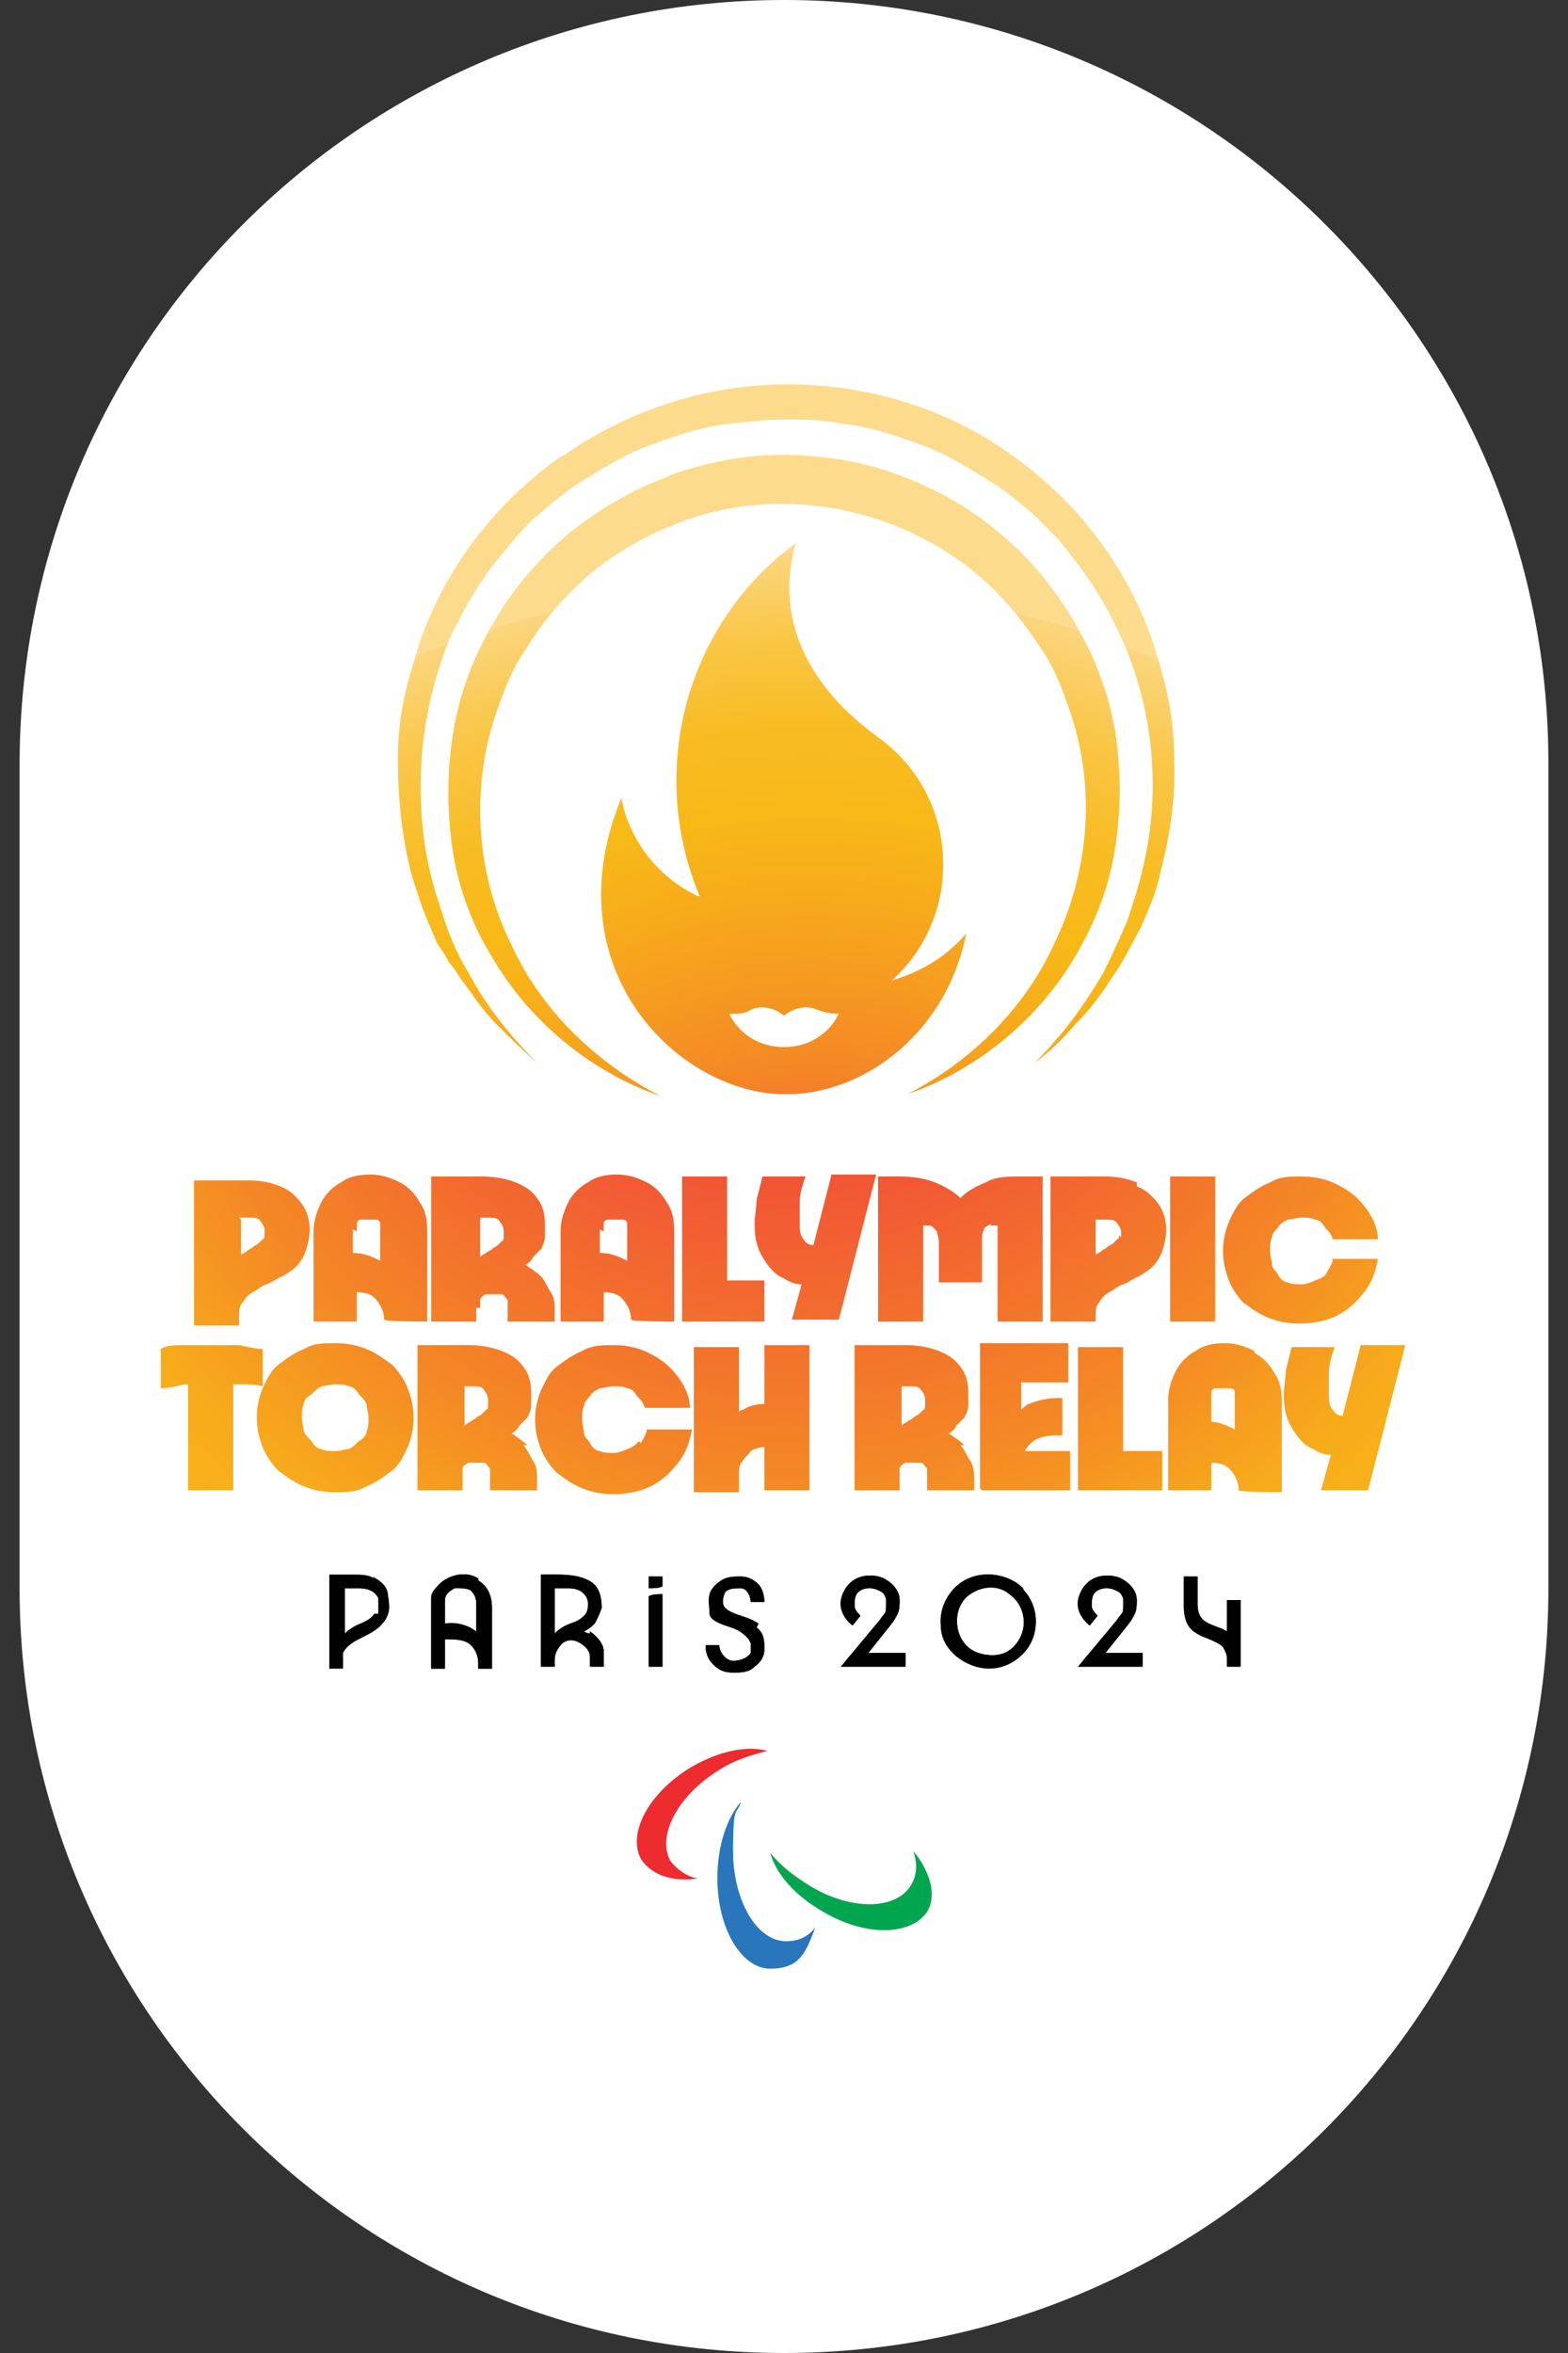
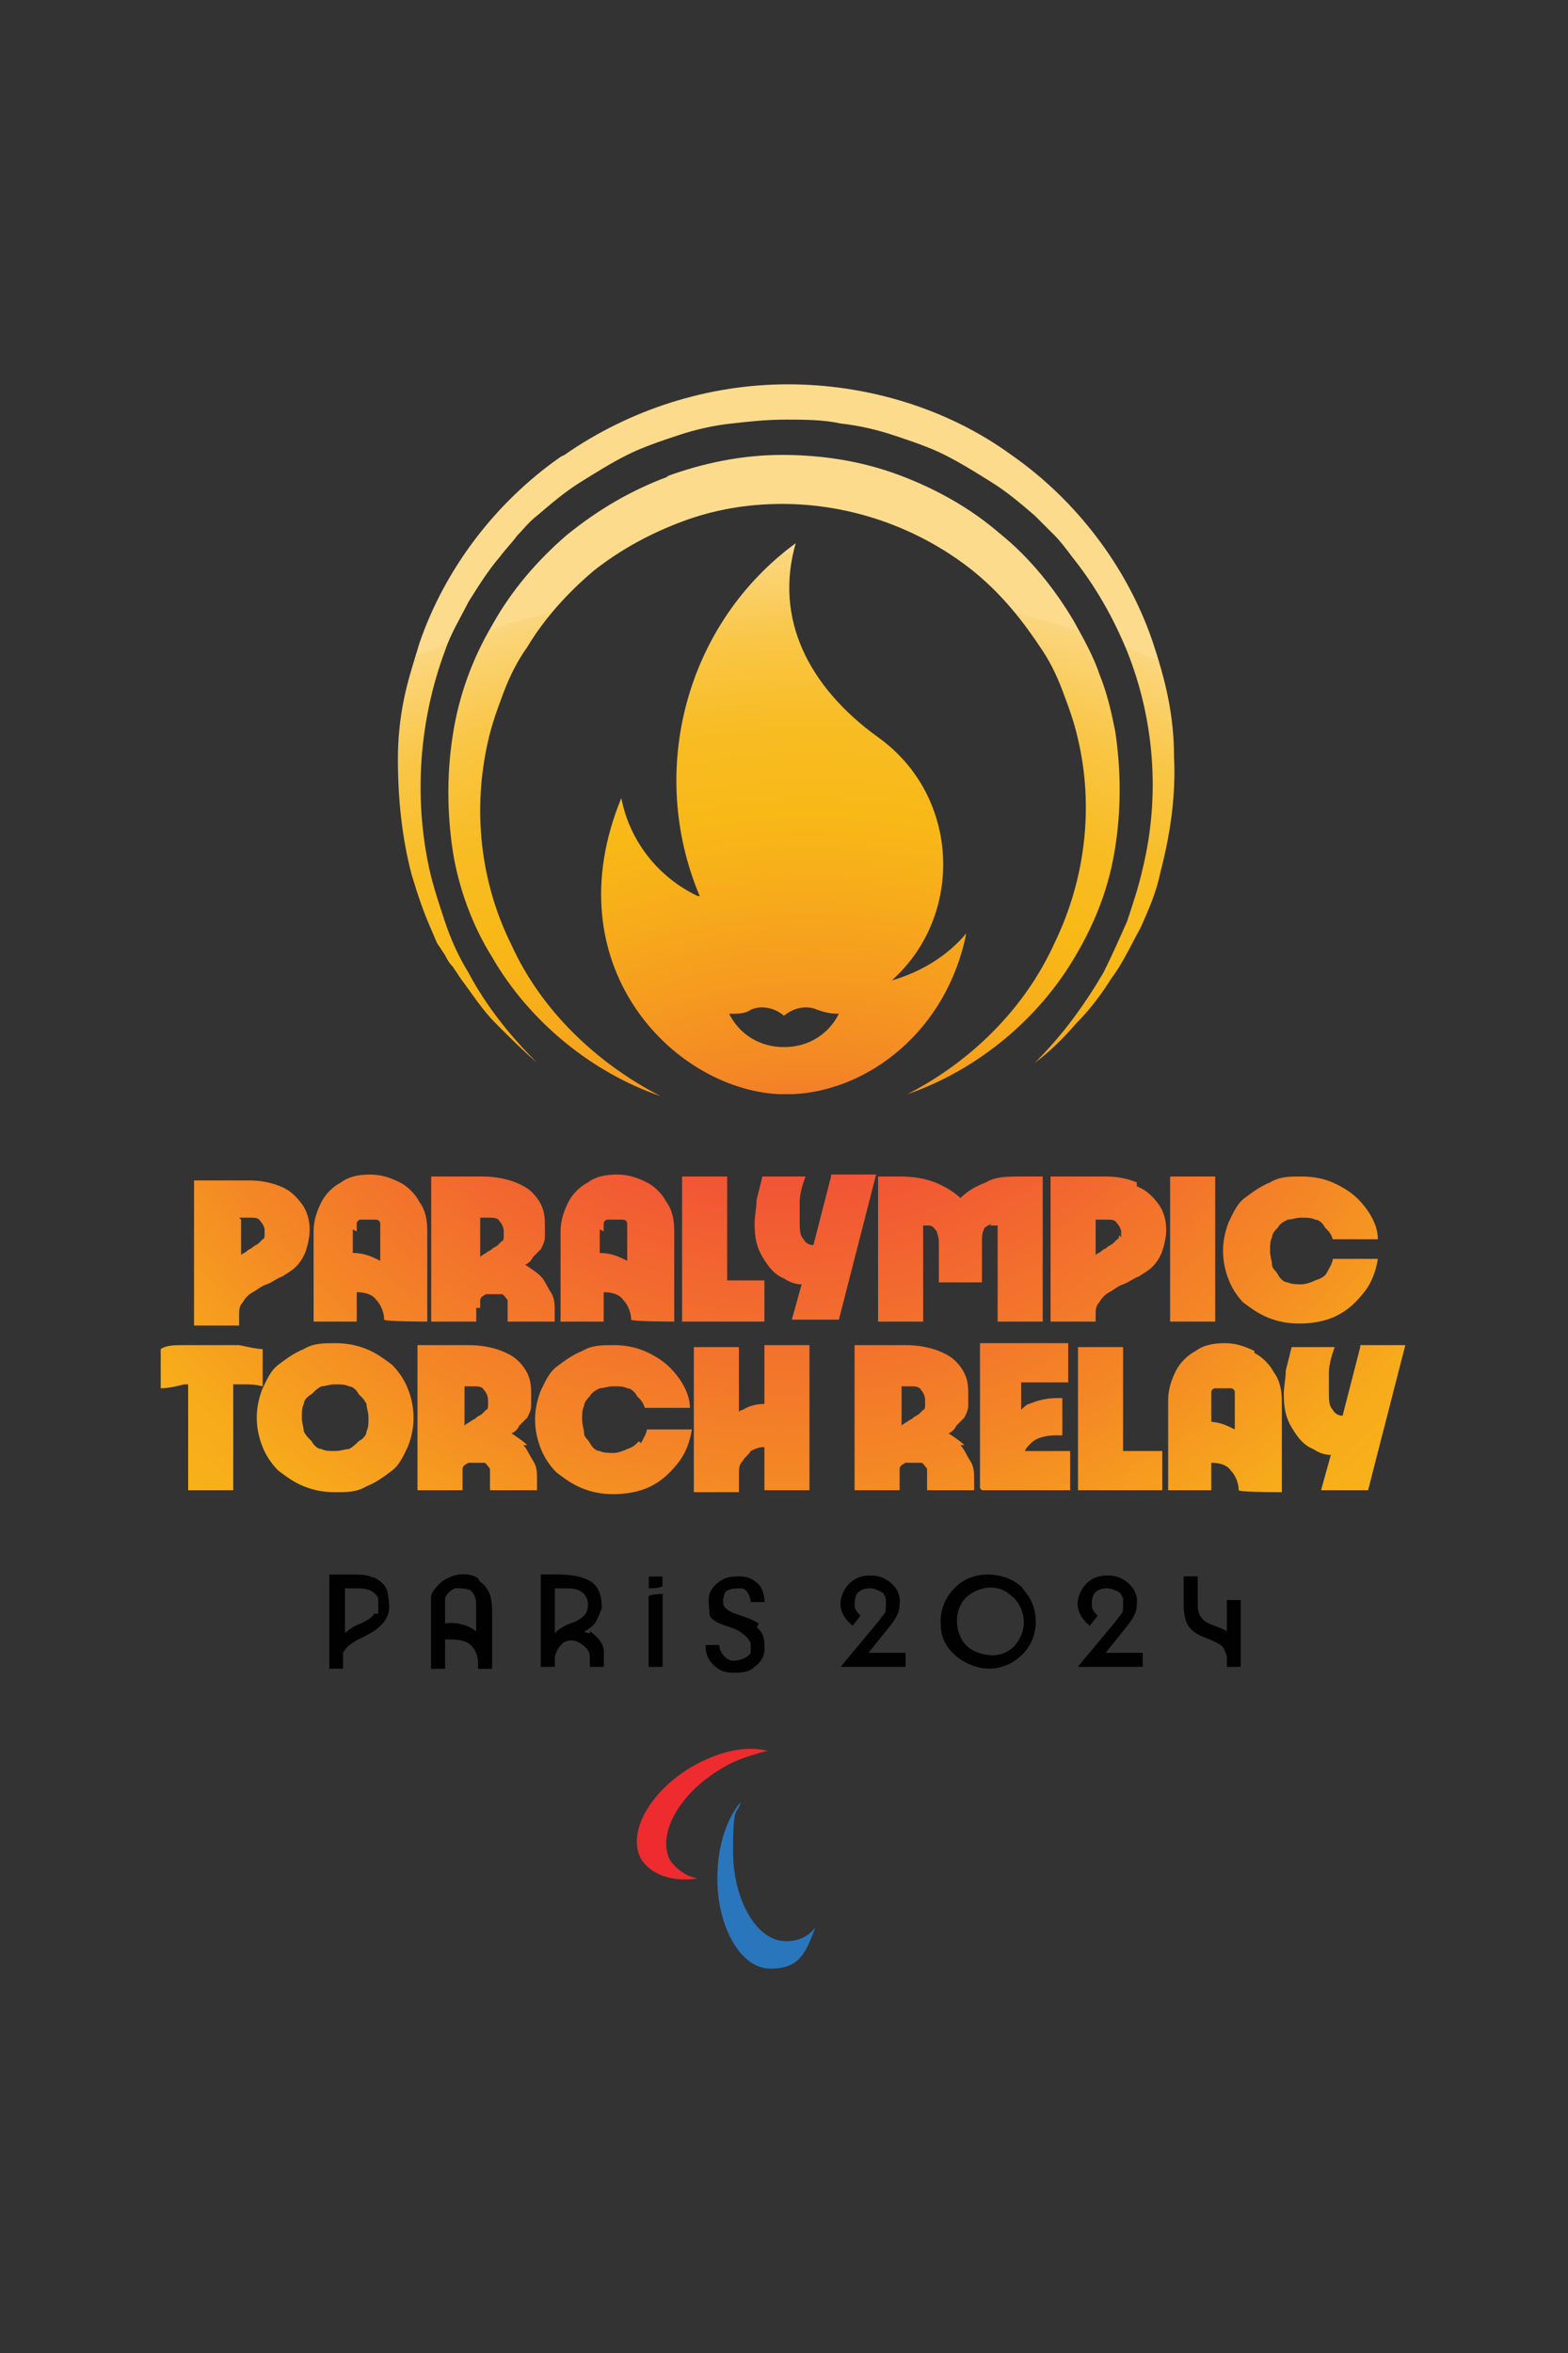
<svg xmlns="http://www.w3.org/2000/svg" xmlns:xlink="http://www.w3.org/1999/xlink" id="Layer_1" data-name="Layer 1" version="1.1" viewBox="0 0 80 120">
  <rect x="0" y="0" width="80" height="120" fill="#333333" stroke="none" />
  <defs>
    <style>
      .cls-1 {
        fill: #010101;
      }

      .cls-1, .cls-2, .cls-3, .cls-4, .cls-5, .cls-6, .cls-7, .cls-8, .cls-9, .cls-10, .cls-11, .cls-12, .cls-13, .cls-14, .cls-15, .cls-16, .cls-17, .cls-18, .cls-19, .cls-20, .cls-21, .cls-22, .cls-23, .cls-24, .cls-25 {
        stroke-width: 0px;
      }

      .cls-2 {
        fill: #ee2b2f;
      }

      .cls-3 {
        fill: #2a76bc;
      }

      .cls-4 {
        fill: url(#Dégradé_sans_nom_17-12);
      }

      .cls-5 {
        fill: url(#Dégradé_sans_nom_17-11);
      }

      .cls-6 {
        fill: url(#Dégradé_sans_nom_17-18);
      }

      .cls-7 {
        fill: url(#Dégradé_sans_nom_17-17);
      }

      .cls-8 {
        fill: url(#Dégradé_sans_nom_17-20);
      }

      .cls-9 {
        fill: url(#Dégradé_sans_nom_17-14);
      }

      .cls-10 {
        fill: url(#Dégradé_sans_nom_17-19);
      }

      .cls-11 {
        fill: url(#Dégradé_sans_nom_17-15);
      }

      .cls-12 {
        fill: url(#Dégradé_sans_nom_17-16);
      }

      .cls-13 {
        fill: url(#Dégradé_sans_nom_17-13);
      }

      .cls-14 {
        fill: url(#Dégradé_sans_nom_17-10);
      }

      .cls-15 {
        fill: url(#Dégradé_sans_nom_17-5);
      }

      .cls-16 {
        fill: url(#Dégradé_sans_nom_17-7);
      }

      .cls-17 {
        fill: url(#Dégradé_sans_nom_17-8);
      }

      .cls-18 {
        fill: url(#Dégradé_sans_nom_17-6);
      }

      .cls-19 {
        fill: url(#Dégradé_sans_nom_17-3);
      }

      .cls-20 {
        fill: url(#Dégradé_sans_nom_17-2);
      }

      .cls-21 {
        fill: url(#Dégradé_sans_nom_17-4);
      }

      .cls-22 {
        fill: url(#Dégradé_sans_nom_17-9);
      }

      .cls-26 {
        fill: url(#Dégradé_sans_nom_16);
      }

      .cls-23 {
        fill: #00a64f;
      }

      .cls-27 {
        fill: url(#Dégradé_sans_nom_16-2);
      }

      .cls-28 {
        fill: url(#Dégradé_sans_nom_16-3);
      }

      .cls-24 {
        fill: #fff;
      }

      .cls-25 {
        fill: url(#Dégradé_sans_nom_17);
      }
    </style>
    <radialGradient id="Dégradé_sans_nom_17" data-name="Dégradé sans nom 17" cx="39.9" cy="42.2" fx="39.9" fy="42.2" r="83" gradientUnits="userSpaceOnUse">
      <stop offset="0" stop-color="#ee1d47" />
      <stop offset=".2" stop-color="#f15037" />
      <stop offset=".4" stop-color="#f48825" />
      <stop offset=".5" stop-color="#f7ab1b" />
      <stop offset=".6" stop-color="#f8b917" />
      <stop offset=".7" stop-color="#f8bc24" />
      <stop offset=".8" stop-color="#f9c646" />
      <stop offset="1" stop-color="#fbd67e" />
      <stop offset="1" stop-color="#fcdb8d" />
    </radialGradient>
    <radialGradient id="Dégradé_sans_nom_17-2" data-name="Dégradé sans nom 17" cx="39.9" cy="42.2" fx="39.9" fy="42.2" r="83" xlink:href="#Dégradé_sans_nom_17" />
    <radialGradient id="Dégradé_sans_nom_17-3" data-name="Dégradé sans nom 17" cx="39.9" fx="39.9" r="83" xlink:href="#Dégradé_sans_nom_17" />
    <radialGradient id="Dégradé_sans_nom_17-4" data-name="Dégradé sans nom 17" cx="39.9" cy="42.2" fx="39.9" fy="42.2" r="83" xlink:href="#Dégradé_sans_nom_17" />
    <radialGradient id="Dégradé_sans_nom_17-5" data-name="Dégradé sans nom 17" cx="39.9" fx="39.9" r="83" xlink:href="#Dégradé_sans_nom_17" />
    <radialGradient id="Dégradé_sans_nom_17-6" data-name="Dégradé sans nom 17" cx="39.9" fx="39.9" r="83" xlink:href="#Dégradé_sans_nom_17" />
    <radialGradient id="Dégradé_sans_nom_17-7" data-name="Dégradé sans nom 17" cx="39.9" fx="39.9" r="83" xlink:href="#Dégradé_sans_nom_17" />
    <radialGradient id="Dégradé_sans_nom_17-8" data-name="Dégradé sans nom 17" cx="39.9" fx="39.9" r="83" xlink:href="#Dégradé_sans_nom_17" />
    <radialGradient id="Dégradé_sans_nom_17-9" data-name="Dégradé sans nom 17" cx="39.9" fx="39.9" r="83" xlink:href="#Dégradé_sans_nom_17" />
    <radialGradient id="Dégradé_sans_nom_17-10" data-name="Dégradé sans nom 17" cx="39.9" cy="42.2" fx="39.9" fy="42.2" r="83" xlink:href="#Dégradé_sans_nom_17" />
    <radialGradient id="Dégradé_sans_nom_17-11" data-name="Dégradé sans nom 17" cx="39.9" cy="42.2" fx="39.9" fy="42.2" r="83" xlink:href="#Dégradé_sans_nom_17" />
    <radialGradient id="Dégradé_sans_nom_17-12" data-name="Dégradé sans nom 17" cx="39.9" cy="42.2" fx="39.9" fy="42.2" r="83" xlink:href="#Dégradé_sans_nom_17" />
    <radialGradient id="Dégradé_sans_nom_17-13" data-name="Dégradé sans nom 17" cx="39.9" cy="42.2" fx="39.9" fy="42.2" r="83" xlink:href="#Dégradé_sans_nom_17" />
    <radialGradient id="Dégradé_sans_nom_17-14" data-name="Dégradé sans nom 17" cx="39.9" cy="42.2" fx="39.9" fy="42.2" r="83" xlink:href="#Dégradé_sans_nom_17" />
    <radialGradient id="Dégradé_sans_nom_17-15" data-name="Dégradé sans nom 17" cx="39.9" cy="42.2" fx="39.9" fy="42.2" r="83" xlink:href="#Dégradé_sans_nom_17" />
    <radialGradient id="Dégradé_sans_nom_17-16" data-name="Dégradé sans nom 17" cx="39.9" cy="42.2" fx="39.9" fy="42.2" r="83" xlink:href="#Dégradé_sans_nom_17" />
    <radialGradient id="Dégradé_sans_nom_17-17" data-name="Dégradé sans nom 17" cx="39.9" cy="42.2" fx="39.9" fy="42.2" r="83" xlink:href="#Dégradé_sans_nom_17" />
    <radialGradient id="Dégradé_sans_nom_17-18" data-name="Dégradé sans nom 17" cx="39.9" cy="42.2" fx="39.9" fy="42.2" r="83" xlink:href="#Dégradé_sans_nom_17" />
    <radialGradient id="Dégradé_sans_nom_17-19" data-name="Dégradé sans nom 17" cx="39.9" cy="42.2" fx="39.9" fy="42.2" r="83" xlink:href="#Dégradé_sans_nom_17" />
    <radialGradient id="Dégradé_sans_nom_17-20" data-name="Dégradé sans nom 17" cy="42.2" fy="42.2" r="83" xlink:href="#Dégradé_sans_nom_17" />
    <radialGradient id="Dégradé_sans_nom_16" data-name="Dégradé sans nom 16" cx="41.4" cy="71.7" fx="41.4" fy="71.7" r="43.5" gradientUnits="userSpaceOnUse">
      <stop offset="0" stop-color="#ee1d47" />
      <stop offset=".2" stop-color="#f15037" />
      <stop offset=".4" stop-color="#f48825" />
      <stop offset=".6" stop-color="#f7ab1b" />
      <stop offset=".7" stop-color="#f8b917" />
      <stop offset=".8" stop-color="#f8bc24" />
      <stop offset=".9" stop-color="#f9c646" />
      <stop offset="1" stop-color="#fbd67e" />
      <stop offset="1" stop-color="#fcdb8d" />
    </radialGradient>
    <radialGradient id="Dégradé_sans_nom_16-2" data-name="Dégradé sans nom 16" cx="39.9" cy="79.2" fx="39.9" fy="79.2" r="49.4" xlink:href="#Dégradé_sans_nom_16" />
    <radialGradient id="Dégradé_sans_nom_16-3" data-name="Dégradé sans nom 16" cx="39.9" cy="79.2" fx="39.9" fy="79.2" r="49.4" xlink:href="#Dégradé_sans_nom_16" />
  </defs>
-   <path class="cls-24" d="M1,81c0,21.5,17.4,39,39,39s39-17.4,39-39v-42.1C79,17.4,61.5,0,40,0S1,17.4,1,39v42.1Z" />
  <g>
    <g>
      <path class="cls-1" d="M33.1,81c.2,0,.5,0,.7-.1v-.5h-.7v.7Z" />
      <g>
        <path class="cls-1" d="M19.1,80.5c-.3-.2-.7-.2-1.1-.2h-1.2v4.7h.7c0-.3,0-.5,0-.8.2-.4.6-.6,1-.8.4-.2.8-.4,1.1-.8.2-.3.3-.8.2-1.2,0-.5-.4-.8-.8-1M19.1,82.3c-.2.3-.5.4-.7.5-.3.1-.6.3-.8.5v-2.3h.7c.4,0,.8.1,1,.5,0,.2,0,.6,0,.8" />
        <path class="cls-1" d="M24.4,80.5c-.6-.4-1.5-.2-2,.3-.2.3-.4.6-.4,1,0,0,0,3.3,0,3.3h.7v-1.5c.4,0,.9,0,1.2.2.3.2.5.6.5,1,0,.1,0,.3,0,.3h.7v-3.1c0-.6-.2-1.1-.7-1.4M24.4,83.3c-.4-.4-1.1-.6-1.7-.5v-.8c0-.1,0-.3,0-.4,0-.3.3-.5.5-.6.3,0,.6,0,.8.1.2.2.3.4.3.7,0,.2,0,.4,0,.7v.8s0,0,0,0" />
        <path class="cls-1" d="M30.1,83.3c0,0-.2,0-.3-.1.2-.1.5-.3.6-.5.1-.2.2-.4.3-.7,0-.5-.1-1-.5-1.3-.6-.4-1.3-.4-1.9-.4h-.7v4.7h.7c0-.1,0-.3,0-.4,0-.3.2-.6.4-.8.3-.2.6-.2.9,0,.3.1.5.4.5.7,0,.2,0,.4,0,.5h.7c0-.3,0-.5,0-.8,0-.4-.4-.8-.7-1M29,81c.5,0,.9.2,1,.7,0,.2,0,.5-.2.7-.2.2-.4.3-.7.4-.3.1-.6.3-.8.5v-2.3h.7Z" />
        <path class="cls-1" d="M33.1,81.4v3.6h.7v-3.7c-.2,0-.5,0-.7.1" />
        <path class="cls-1" d="M38.7,82.8c-.3-.2-.6-.3-.9-.4-.3-.1-.6-.2-.8-.4-.2-.2-.1-.6,0-.8.2-.2.5-.2.8-.2.3,0,.5.4.5.7h.7c0-.3-.1-.7-.3-.9-.2-.2-.5-.4-.9-.4-.3,0-.7,0-1,.2-.3.2-.5.4-.6.7,0,.3,0,.7,0,1,.2.3.5.5.8.6.3.1.7.2,1,.5.1,0,.2.2.3.4,0,.1,0,.3,0,.5-.2.3-.6.4-.9.4-.4,0-.7-.4-.7-.8h-.7c0,.4.1.7.4,1,.3.3.6.4,1,.4.4,0,.8,0,1.1-.3.3-.2.5-.5.5-.9,0-.4,0-.8-.4-1.1" />
        <path class="cls-1" d="M45.4,82.9c.2-.2.3-.4.4-.6.1-.2.1-.5.1-.7,0-.5-.4-.9-.8-1.1-.4-.2-1-.2-1.4,0-.4.2-.7.6-.8,1.1,0,.5.2,1,.6,1.3l.4-.5c-.1-.1-.3-.3-.3-.5,0-.2,0-.4.1-.6.2-.3.7-.4,1.1-.2.2,0,.3.2.4.4,0,.2,0,.4,0,.6,0,.2-.2.3-.3.5-.5.6-1,1.2-1.5,1.8-.2.2-.3.4-.5.6h3.3v-.7h-1.9l1.2-1.5Z" />
-         <path class="cls-1" d="M52.2,81c-.7-.7-1.9-.9-2.8-.5-.9.4-1.5,1.4-1.4,2.4,0,1,.8,1.8,1.8,2.1,1,.2,2-.1,2.6-.9.6-.8.6-2,0-2.8,0,0-.2-.2-.2-.3M52.1,83.4c-.3.7-.9,1.1-1.7,1-.7,0-1.3-.5-1.5-1.2-.2-.7,0-1.5.6-1.9.6-.4,1.4-.5,2,0,.7.5.9,1.4.6,2.1" />
        <path class="cls-1" d="M57.5,82.9c.2-.2.3-.4.4-.6.1-.2.1-.5.1-.7,0-.5-.4-.9-.8-1.1-.4-.2-1-.2-1.4,0-.4.2-.7.6-.8,1.1,0,.5.2,1,.6,1.3l.4-.5c-.1-.1-.3-.3-.3-.5,0-.2,0-.4.1-.6.2-.3.7-.4,1.1-.2.2,0,.3.2.4.4,0,.2,0,.4,0,.6,0,.2-.2.3-.3.5-.5.6-1,1.2-1.5,1.8-.2.2-.3.4-.5.6h3.3v-.7h-1.9l1.2-1.5Z" />
        <path class="cls-1" d="M62.6,81.6v1.6c-.3-.2-.8-.3-1.1-.5-.3-.2-.4-.5-.4-.9,0-.3,0-1.4,0-1.4h-.7s0,1,0,1.5c0,.5.1,1,.5,1.3.3.2.6.3.8.4.3,0,.5.2.7.4.1.2.2.4.2.6v.4h.7v-3.4h-.7Z" />
      </g>
      <g>
        <path class="cls-25" d="M12.2,67.1c0-.3,0-.5.2-.7.1-.2.3-.4.5-.5.2-.1.4-.3.7-.4.3-.1.5-.3.8-.4.3-.2.5-.3.7-.5.2-.2.4-.5.5-.8.1-.3.2-.7.2-1.1s-.1-.9-.4-1.3c-.3-.4-.6-.7-1.1-.9-.5-.2-1-.3-1.6-.3h-2.8v7.4h2.3v-.3ZM12.2,62.1h.6c.2,0,.4,0,.5.2.1.1.2.3.2.4s0,.2,0,.3c0,0,0,.2-.1.2,0,0-.1.1-.2.2s-.2.1-.3.2-.2.1-.3.2-.2.1-.3.2v-1.8Z" />
        <path class="cls-20" d="M18.2,65.9c.4,0,.8.1,1,.4.2.2.4.6.4,1h0c0,.1,2.2.1,2.2.1v-4.6c0-.6-.1-1.1-.4-1.5-.2-.4-.6-.8-1-1-.4-.2-.9-.4-1.5-.4s-1.1.1-1.5.4c-.4.2-.8.6-1,1-.2.4-.4.9-.4,1.5v4.6h2.2v-1.4ZM18.2,62.8c0-.1,0-.3,0-.4,0-.1.1-.2.2-.2.1,0,.2,0,.4,0s.3,0,.4,0c.1,0,.2.1.2.2s0,.2,0,.4v1.5c-.4-.2-.8-.4-1.4-.4v-1.2Z" />
        <path class="cls-19" d="M24.5,66.7c0-.2,0-.3,0-.4,0-.1.1-.2.3-.3.1,0,.3,0,.4,0s.3,0,.4,0c.1,0,.2.2.3.3,0,.1,0,.3,0,.4v.7h2.4v-.5c0-.4,0-.7-.2-1s-.3-.6-.5-.8c-.2-.2-.5-.4-.8-.6.2-.1.3-.2.4-.4.1-.1.3-.3.4-.4.1-.2.2-.4.2-.6,0-.2,0-.4,0-.7,0-.5-.1-.9-.4-1.3-.3-.4-.6-.6-1.1-.8-.5-.2-1.1-.3-1.7-.3h-2.6v7.4h2.3v-.7ZM24.5,62.1h.4c.3,0,.5,0,.6.2.1.1.2.3.2.5s0,.2,0,.3c0,0,0,.2-.1.2,0,0-.1.1-.2.2s-.2.1-.3.2-.2.1-.3.2c0,0-.2.1-.3.2v-2Z" />
        <path class="cls-21" d="M30.8,65.9c.4,0,.8.1,1,.4.2.2.4.6.4,1h0c0,.1,2.2.1,2.2.1v-4.6c0-.6-.1-1.1-.4-1.5-.2-.4-.6-.8-1-1-.4-.2-.9-.4-1.5-.4s-1.1.1-1.5.4c-.4.2-.8.6-1,1-.2.4-.4.9-.4,1.5v4.6h2.2v-1.4ZM30.8,62.8c0-.1,0-.3,0-.4,0-.1.1-.2.2-.2.1,0,.2,0,.4,0s.3,0,.4,0c.1,0,.2.1.2.2s0,.2,0,.4v1.5c-.4-.2-.8-.4-1.4-.4v-1.2Z" />
        <polygon class="cls-15" points="39 65.3 37.1 65.3 37.1 60 34.8 60 34.8 67.4 39 67.4 39 65.3" />
        <path class="cls-18" d="M42.4,60l-.9,3.5c-.2,0-.4-.1-.5-.3-.2-.2-.2-.5-.2-.9s0-.7,0-1,.1-.8.3-1.3h-2.2c-.1.4-.2.8-.3,1.2,0,.4-.1.8-.1,1.2,0,.7.1,1.2.4,1.7.3.5.6.9,1.1,1.1.3.2.6.3.9.3l-.5,1.8h2.4l1.9-7.4h-2.3Z" />
        <path class="cls-16" d="M50.5,62.5c.1,0,.2,0,.4,0v4.9h2.3v-7.4h-1.1c-.7,0-1.3,0-1.8.3-.5.2-.9.4-1.3.8-.3-.3-.8-.6-1.3-.8-.5-.2-1.1-.3-1.8-.3h-1.1v7.4h2.3v-4.9c.1,0,.2,0,.3,0,.2,0,.3.2.4.3,0,.1.1.3.1.5v2.1h2.2v-2.1c0-.2,0-.4.1-.6,0-.1.2-.2.4-.3Z" />
        <path class="cls-17" d="M58,60.3c-.5-.2-1-.3-1.6-.3h-2.8v7.4h2.3v-.3c0-.3,0-.5.2-.7.1-.2.3-.4.5-.5.2-.1.4-.3.7-.4.3-.1.5-.3.8-.4.3-.2.5-.3.7-.5.2-.2.4-.5.5-.8.1-.3.2-.7.2-1.1s-.1-.9-.4-1.3c-.3-.4-.6-.7-1.1-.9ZM57.1,63c0,0,0,.2-.1.2,0,0-.1.1-.2.2s-.2.1-.3.2-.2.1-.3.2-.2.1-.3.2v-1.8h.6c.2,0,.4,0,.5.2.1.1.2.3.2.4s0,.2,0,.3Z" />
        <rect class="cls-22" x="59.7" y="60" width="2.3" height="7.4" />
        <path class="cls-14" d="M63.4,66.4c.4.3.8.6,1.3.8.5.2,1,.3,1.6.3s1.3-.1,1.9-.4c.6-.3,1-.7,1.4-1.2.4-.5.6-1.1.7-1.7h-2.3c0,.2-.2.5-.3.7s-.3.3-.6.4c-.2.1-.5.2-.7.2s-.5,0-.7-.1c-.2,0-.4-.2-.5-.4-.1-.2-.3-.3-.3-.5,0-.2-.1-.4-.1-.7s0-.5.1-.7c0-.2.2-.4.3-.5.1-.2.3-.3.5-.4.2,0,.4-.1.7-.1s.5,0,.7.1c.2,0,.4.2.5.4.2.2.3.3.4.6h2.3c0-.6-.3-1.2-.7-1.7s-.8-.8-1.4-1.1-1.2-.4-1.8-.4-1.1,0-1.6.3c-.5.2-.9.5-1.3.8-.4.3-.6.8-.8,1.2-.2.5-.3,1-.3,1.5s.1,1,.3,1.5c.2.5.5.9.8,1.2Z" />
        <path class="cls-5" d="M13.4,70.8v-2c-.3,0-.7-.1-1.2-.2-.5,0-.9,0-1.4,0s-.9,0-1.4,0c-.5,0-.9,0-1.2.2v2c.4,0,.8-.1,1.2-.2,0,0,.1,0,.2,0v5.4h2.3v-5.4c.2,0,.4,0,.6,0,.2,0,.5,0,.9.1Z" />
        <path class="cls-4" d="M20,69.6c-.4-.3-.8-.6-1.3-.8-.5-.2-1-.3-1.6-.3s-1.1,0-1.6.3c-.5.2-.9.5-1.3.8-.4.3-.6.8-.8,1.2-.2.5-.3,1-.3,1.5s.1,1,.3,1.5c.2.5.5.9.8,1.2.4.3.8.6,1.3.8.5.2,1,.3,1.6.3s1.1,0,1.6-.3c.5-.2.9-.5,1.3-.8.4-.3.6-.8.8-1.2.2-.5.3-1,.3-1.5s-.1-1-.3-1.5c-.2-.5-.5-.9-.8-1.2ZM18.7,73c0,.2-.2.4-.4.5-.2.2-.3.3-.5.4-.2,0-.4.1-.7.1s-.5,0-.7-.1c-.2,0-.4-.2-.5-.4-.2-.2-.3-.3-.4-.5,0-.2-.1-.4-.1-.7s0-.5.1-.7c0-.2.2-.4.4-.5.2-.2.3-.3.5-.4.2,0,.4-.1.7-.1s.5,0,.7.1c.2,0,.4.2.5.4.2.2.3.3.4.5,0,.2.1.4.1.7s0,.5-.1.7Z" />
        <path class="cls-13" d="M26.9,73.7c-.2-.2-.5-.4-.8-.6.2-.1.3-.2.4-.4.1-.1.3-.3.4-.4.1-.2.2-.4.2-.6,0-.2,0-.4,0-.7,0-.5-.1-.9-.4-1.3-.3-.4-.6-.6-1.1-.8-.5-.2-1.1-.3-1.7-.3h-2.6v7.4h2.3v-.7c0-.2,0-.3,0-.4,0-.1.1-.2.3-.3.1,0,.3,0,.4,0s.3,0,.4,0c.1,0,.2.2.3.3,0,.1,0,.3,0,.4v.7h2.4v-.5c0-.4,0-.7-.2-1s-.3-.6-.5-.8ZM24.9,71.7c0,0,0,.2-.1.2,0,0-.1.1-.2.2s-.2.1-.3.2-.2.1-.3.2c0,0-.2.1-.3.2v-2h.4c.3,0,.5,0,.6.2.1.1.2.3.2.5s0,.2,0,.3Z" />
        <path class="cls-9" d="M32.6,73.5c-.2.2-.3.3-.6.4-.2.1-.5.2-.7.2s-.5,0-.7-.1c-.2,0-.4-.2-.5-.4-.1-.2-.3-.3-.3-.5,0-.2-.1-.4-.1-.7s0-.5.1-.7c0-.2.2-.4.3-.5.1-.2.3-.3.5-.4.2,0,.4-.1.7-.1s.5,0,.7.1c.2,0,.4.2.5.4.2.2.3.3.4.6h2.3c0-.6-.3-1.2-.7-1.7s-.8-.8-1.4-1.1-1.2-.4-1.8-.4-1.1,0-1.6.3c-.5.2-.9.5-1.3.8-.4.3-.6.8-.8,1.2-.2.5-.3,1-.3,1.5s.1,1,.3,1.5c.2.5.5.9.8,1.2.4.3.8.6,1.3.8.5.2,1,.3,1.6.3s1.3-.1,1.9-.4c.6-.3,1-.7,1.4-1.2.4-.5.6-1.1.7-1.7h-2.3c0,.2-.2.5-.3.7Z" />
        <path class="cls-11" d="M39,71.6c-.4,0-.8.1-1.1.3,0,0-.1,0-.2.1v-3.3h-2.3v7.4h2.3v-.9c0-.3,0-.5.2-.7.1-.2.3-.3.4-.5.2-.1.4-.2.7-.2v2.2h2.3v-7.4h-2.3v2.9Z" />
        <path class="cls-12" d="M49.2,73.7c-.2-.2-.5-.4-.8-.6.2-.1.3-.2.4-.4.1-.1.3-.3.4-.4.1-.2.2-.4.2-.6,0-.2,0-.4,0-.7,0-.5-.1-.9-.4-1.3-.3-.4-.6-.6-1.1-.8-.5-.2-1.1-.3-1.7-.3h-2.6v7.4h2.3v-.7c0-.2,0-.3,0-.4,0-.1.1-.2.3-.3.1,0,.3,0,.4,0s.3,0,.4,0c.1,0,.2.2.3.3,0,.1,0,.3,0,.4v.7h2.4v-.5c0-.4,0-.7-.2-1s-.3-.6-.5-.8ZM47.2,71.7c0,0,0,.2-.1.2,0,0-.1.1-.2.2s-.2.1-.3.2-.2.1-.3.2c0,0-.2.1-.3.2v-2h.4c.3,0,.5,0,.6.2.1.1.2.3.2.5s0,.2,0,.3Z" />
        <path class="cls-7" d="M50.1,76h4.5v-2h-2.3c0-.1.2-.3.3-.4.3-.3.8-.4,1.3-.4h.3v-1.9h-.2c-.6,0-1,.1-1.5.3-.1,0-.3.2-.4.3v-1.4h2.4v-2h-4.5v7.4Z" />
        <polygon class="cls-6" points="57.3 68.7 55 68.7 55 76 59.3 76 59.3 74 57.3 74 57.3 68.7" />
        <path class="cls-10" d="M64,68.9c-.4-.2-.9-.4-1.5-.4s-1.1.1-1.5.4c-.4.2-.8.6-1,1-.2.4-.4.9-.4,1.5v4.6h2.2v-1.4c.4,0,.8.1,1,.4.2.2.4.6.4,1h0c0,.1,2.2.1,2.2.1v-4.6c0-.6-.1-1.1-.4-1.5-.2-.4-.6-.8-1-1ZM61.8,72.6v-1.2c0-.1,0-.3,0-.4,0-.1.1-.2.2-.2.1,0,.2,0,.4,0s.3,0,.4,0c.1,0,.2.1.2.2s0,.2,0,.4v1.5c-.4-.2-.8-.4-1.4-.4Z" />
        <path class="cls-8" d="M69.4,68.7l-.9,3.5c-.2,0-.4-.1-.5-.3-.2-.2-.2-.5-.2-.9s0-.7,0-1,.1-.8.3-1.3h-2.2c-.1.4-.2.8-.3,1.2,0,.4-.1.8-.1,1.2,0,.7.1,1.2.4,1.7.3.5.6.9,1.1,1.1.3.2.6.3.9.3l-.5,1.8h2.4l1.9-7.4h-2.3Z" />
      </g>
      <g>
        <path class="cls-26" d="M41.7,51.5c.3.1.6.2,1.1.2-.5,1-1.5,1.7-2.8,1.7s-2.3-.7-2.8-1.7c.5,0,.8,0,1.1-.2.4-.2,1.1-.2,1.7.3.6-.5,1.3-.5,1.7-.3M35.6,45.7c-2.1-1-3.5-2.9-3.9-5-3.5,8.5,2.6,14.8,8,15.1.1,0,.2,0,.4,0h0c0,0,.1,0,.2,0,0,0,.1,0,.2,0,3.8-.2,7.8-3.2,8.8-8.2-1,1.2-2.4,2-3.8,2.4,3.7-3.3,3.5-9.4-.7-12.4-3.6-2.6-5.3-6.1-4.2-9.9-5.6,4.1-7.6,11.6-4.9,18" />
        <path class="cls-27" d="M34.1,24.3c-1.9.7-3.6,1.7-5.2,3-1.5,1.3-2.8,2.8-3.8,4.6-1,1.7-1.7,3.6-2,5.6-.3,1.9-.3,3.9,0,5.9.3,1.9,1,3.8,2,5.4,1.9,3.3,5.1,5.9,8.6,7.1-3.3-1.7-6.1-4.4-7.6-7.7-1.6-3.2-2-6.9-1.2-10.4.2-.9.5-1.7.8-2.5.3-.8.7-1.6,1.2-2.3.9-1.5,2.1-2.8,3.4-3.9,1.4-1.1,2.9-1.9,4.5-2.5,1.6-.6,3.3-.9,5.1-.9,3.5,0,6.9,1.2,9.6,3.3,1.4,1.1,2.5,2.4,3.5,3.9.5.7.9,1.5,1.2,2.3.3.8.6,1.6.8,2.5.8,3.4.4,7.1-1.2,10.4-1.5,3.3-4.2,6-7.5,7.7,3.5-1.2,6.7-3.8,8.6-7.1,1-1.7,1.7-3.5,2-5.5.3-1.9.3-3.9,0-5.9-.2-1-.4-1.9-.8-2.9-.3-.9-.8-1.8-1.3-2.7-1-1.7-2.3-3.3-3.8-4.5-1.5-1.3-3.3-2.3-5.2-3-1.9-.7-3.9-1-5.9-1-2,0-4,.4-5.9,1.1" />
        <path class="cls-28" d="M28.6,23.3c-3.3,2.3-5.9,5.7-7.2,9.5-.3,1-.6,1.9-.8,2.9-.2,1-.3,2-.3,3,0,2,.2,4,.7,5.9.3,1,.6,1.9,1,2.8l.3.7.2.3.2.3c.1.2.2.4.4.6l.4.6c.6.8,1.1,1.6,1.8,2.3.7.7,1.4,1.4,2.1,2-1.4-1.4-2.6-2.9-3.5-4.6-.5-.8-.9-1.7-1.2-2.6-.3-.9-.6-1.8-.8-2.7-.8-3.7-.5-7.6.8-11.1.3-.9.8-1.7,1.2-2.5.5-.8,1-1.6,1.6-2.3.3-.4.6-.7.9-1.1.3-.3.6-.7,1-1,.7-.6,1.4-1.2,2.2-1.7.8-.5,1.6-1,2.4-1.4.8-.4,1.7-.7,2.6-1,.9-.3,1.8-.5,2.7-.6.9-.1,1.8-.2,2.8-.2.9,0,1.9,0,2.8.2.9.1,1.8.3,2.7.6.9.3,1.8.6,2.6,1,.8.4,1.6.9,2.4,1.4.8.5,1.5,1.1,2.2,1.7.3.3.7.7,1,1,.3.3.6.7.9,1.1,1.2,1.5,2.1,3.1,2.8,4.8,1.4,3.5,1.7,7.4.8,11.1-.2.9-.5,1.8-.8,2.7-.4.9-.8,1.8-1.2,2.6-1,1.7-2.1,3.2-3.5,4.6.8-.6,1.5-1.3,2.1-2,.7-.7,1.3-1.5,1.8-2.3.6-.8,1-1.7,1.5-2.6.4-.9.8-1.8,1-2.8.5-1.9.8-3.9.7-5.9,0-1-.1-2-.3-3-.2-1-.5-2-.8-2.9-1.3-3.8-3.9-7.2-7.2-9.5-3.3-2.4-7.4-3.6-11.4-3.6-4.1,0-8.1,1.3-11.4,3.6" />
      </g>
    </g>
    <g>
      <g>
        <path class="cls-1" d="M19.1,80.6c-.3-.2-.7-.2-1.1-.2h-1.2v4.7h.7c0-.3,0-.5,0-.8.2-.4.6-.6,1-.8.4-.2.8-.4,1.1-.8s.3-.8.2-1.2-.4-.8-.8-1ZM19.1,82.3c-.2.3-.5.4-.7.5s-.6.3-.8.5v-2.3h.7c.4,0,.8.1,1,.5s0,.6,0,.8Z" />
-         <path class="cls-1" d="M24.4,80.5c-.6-.4-1.5-.2-2,.3s-.4.6-.4,1,0,3.3,0,3.3h.7v-1.5c.4,0,.9,0,1.2.2s.5.6.5,1,0,.3,0,.3h.7v-3.1c0-.6-.2-1.1-.7-1.4ZM24.4,83.3c-.4-.4-1.1-.6-1.7-.5v-.8c0-.1,0-.3,0-.4,0-.3.3-.5.5-.6s.6,0,.8.1.3.4.3.7,0,.4,0,.7v.8s0,0,0,0Z" />
+         <path class="cls-1" d="M24.4,80.5c-.6-.4-1.5-.2-2,.3s-.4.6-.4,1,0,3.3,0,3.3h.7v-1.5c.4,0,.9,0,1.2.2s.5.6.5,1,0,.3,0,.3h.7v-3.1ZM24.4,83.3c-.4-.4-1.1-.6-1.7-.5v-.8c0-.1,0-.3,0-.4,0-.3.3-.5.5-.6s.6,0,.8.1.3.4.3.7,0,.4,0,.7v.8s0,0,0,0Z" />
        <path class="cls-1" d="M30.1,83.3c0,0-.2,0-.3-.1.2-.1.5-.3.6-.5s.2-.4.3-.7c0-.5-.1-1-.5-1.3s-1.3-.4-1.9-.4h-.7v4.7h.7c0-.1,0-.3,0-.4,0-.3.2-.6.4-.8s.6-.2.9,0,.5.4.5.7,0,.4,0,.5h.7c0-.3,0-.5,0-.8,0-.4-.4-.8-.7-1ZM29,81c.5,0,.9.2,1,.7s0,.5-.2.7-.4.3-.7.4-.6.3-.8.5v-2.3h.7Z" />
-         <path class="cls-1" d="M33.1,81c.2,0,.5,0,.7-.1v-.5h-.7v.7Z" />
        <path class="cls-1" d="M33.1,81.4v3.6h.7v-3.7c-.2,0-.5,0-.7.1Z" />
        <path class="cls-1" d="M38.7,82.8c-.3-.2-.6-.3-.9-.4s-.6-.2-.8-.4-.1-.6,0-.8.5-.2.8-.2.5.4.5.7h.7c0-.3-.1-.7-.3-.9s-.5-.4-.9-.4-.7,0-1,.2-.5.4-.6.7,0,.7,0,1,.5.5.8.6.7.2,1,.5.2.2.3.4,0,.3,0,.5c-.2.3-.6.4-.9.4s-.7-.4-.7-.8h-.7c0,.4.1.7.4,1s.6.4,1,.4.8,0,1.1-.3.5-.5.5-.9,0-.8-.4-1.1Z" />
        <path class="cls-1" d="M45.4,82.9c.2-.2.3-.4.4-.6s.1-.5.1-.7c0-.5-.4-.9-.8-1.1-.4-.2-1-.2-1.4,0s-.7.6-.8,1.1.2,1,.6,1.3l.4-.5c-.1-.1-.3-.3-.3-.5s0-.4.1-.6c.2-.3.7-.4,1.1-.2s.3.2.4.4,0,.4,0,.6-.2.3-.3.5c-.5.6-1,1.2-1.5,1.8l-.5.6h3.3v-.7h-1.9l1.2-1.5Z" />
        <path class="cls-1" d="M52.2,81c-.7-.7-1.9-.9-2.8-.5s-1.5,1.4-1.4,2.4c0,1,.8,1.8,1.8,2.1s2-.1,2.6-.9.6-2,0-2.8-.2-.2-.2-.3ZM52.1,83.4c-.3.7-.9,1.1-1.7,1s-1.3-.5-1.5-1.2,0-1.5.6-1.9c.6-.4,1.4-.5,2,0,.7.5.9,1.4.6,2.1Z" />
        <path class="cls-1" d="M57.5,82.9c.2-.2.3-.4.4-.6s.1-.5.1-.7c0-.5-.4-.9-.8-1.1s-1-.2-1.4,0-.7.6-.8,1.1.2,1,.6,1.3l.4-.5c-.1-.1-.3-.3-.3-.5s0-.4.1-.6c.2-.3.7-.4,1.1-.2s.3.2.4.4,0,.4,0,.6-.2.3-.3.5l-1.5,1.8-.5.6h3.3v-.7h-1.9l1.2-1.5Z" />
        <path class="cls-1" d="M62.6,81.6v1.6c-.3-.2-.8-.3-1.1-.5s-.4-.5-.4-.9,0-1.4,0-1.4h-.7s0,1,0,1.5.1,1,.5,1.3.6.3.8.4.5.2.7.4.2.4.2.6v.4h.7v-3.4h-.7Z" />
      </g>
      <g>
        <path class="cls-2" d="M39.2,89.3c-1.1-.3-2.5,0-3.9.8-2.2,1.3-3.3,3.4-2.6,4.7.5.8,1.6,1.2,2.9,1-.6-.1-1.1-.5-1.4-.9-.7-1.3.4-3.4,2.6-4.7.8-.5,1.6-.7,2.3-.9" />
-         <path class="cls-23" d="M39.3,94.5c.3,1.1,1.3,2.2,2.7,3,2.2,1.3,4.5,1.2,5.3,0,.5-.8.2-2-.7-3.1.2.6.2,1.2-.1,1.7-.7,1.3-3.1,1.4-5.3,0-.8-.5-1.4-1-1.9-1.6" />
        <path class="cls-3" d="M37.8,91.9c-.7.8-1.2,2.2-1.2,3.9,0,2.5,1.2,4.6,2.7,4.6s1.8-.8,2.3-2.1c-.4.5-.9.7-1.5.7-1.5,0-2.7-2.1-2.7-4.6s.2-1.8.4-2.5" />
      </g>
    </g>
  </g>
</svg>